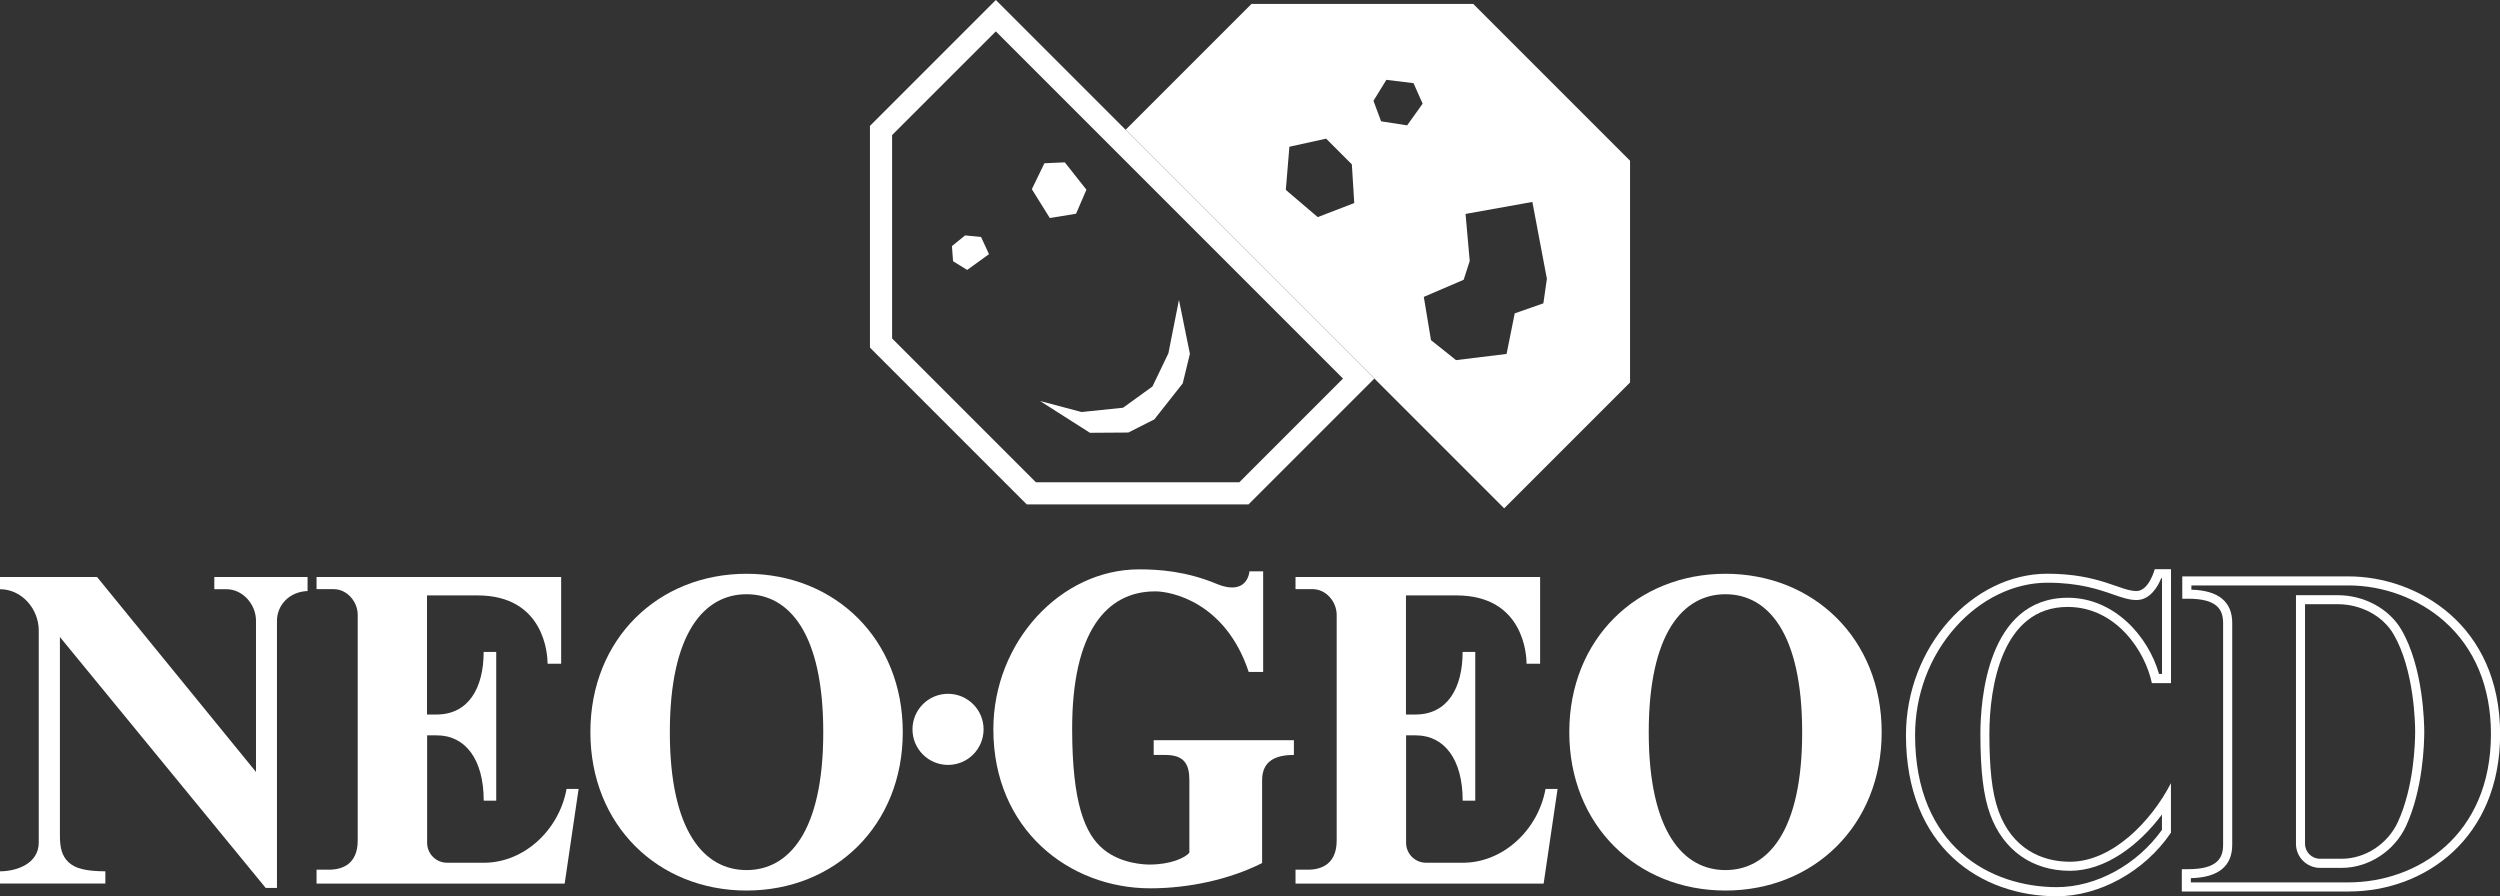
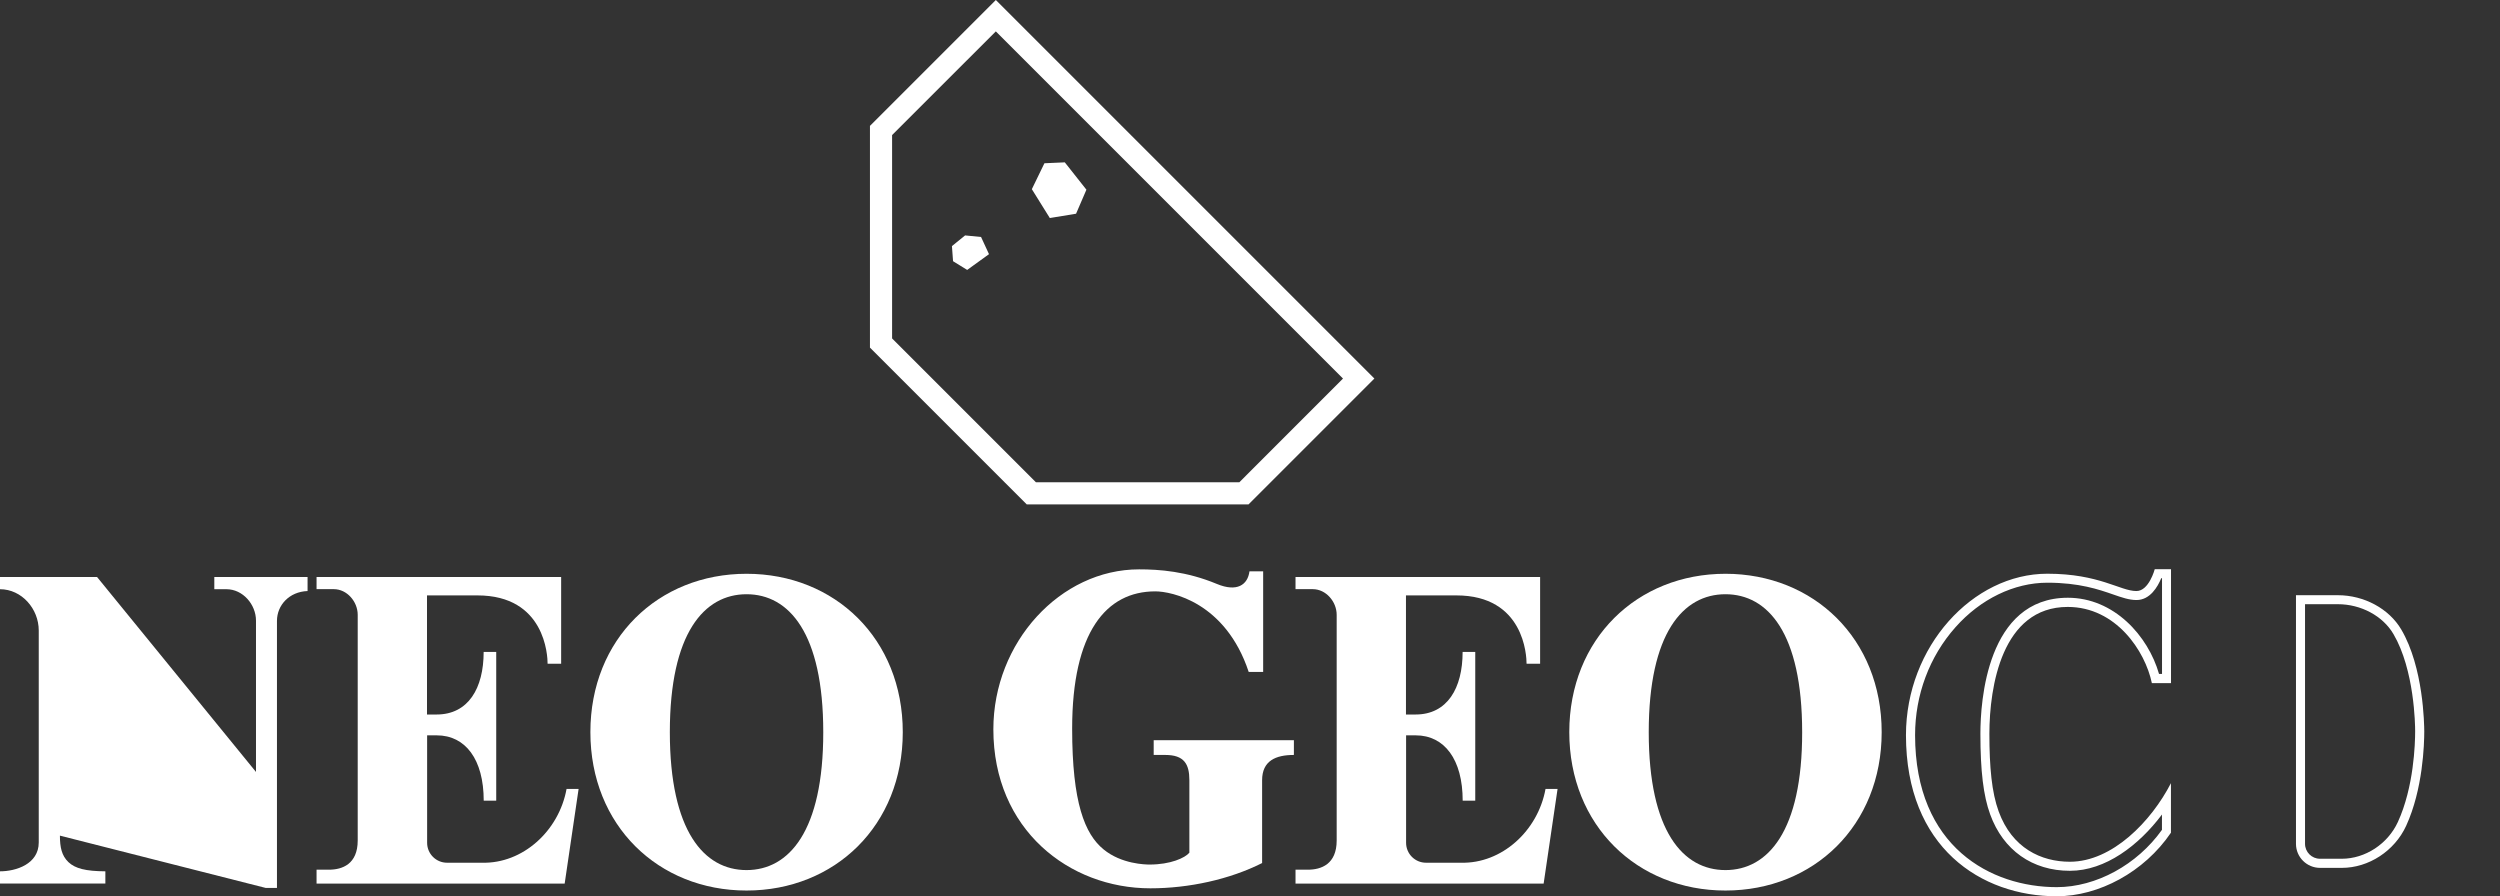
<svg xmlns="http://www.w3.org/2000/svg" version="1.1" viewBox="0 0 3839 1376.3">
  <rect x="0" y="0" width="3839" height="1376.3" fill="#333333" stroke="none" />
  <polygon class="st0" points="1652.4 328.2 1668.3 291.3 1635.1 249.3 1603.8 250.7 1584.5 290.5 1612.1 334.8" style="fill: rgb(255, 255, 255);" />
  <polygon class="st0" points="1482 361.5 1461.8 377.9 1463.5 401.1 1485.2 414.5 1518.7 390.3 1506.5 363.9" style="fill: rgb(255, 255, 255);" />
  <path class="st0" d="M 1529.2 0 L 1335.9 193.3 L 1335.9 533.8 L 1576.7 774.6 L 1917.2 774.6 L 2110.5 581.3 L 1529.2 0 Z M 1903.1 740.6 L 1590.8 740.6 L 1369.9 519.7 L 1369.9 207.4 L 1529.2 48.2 L 2062.3 581.3 L 1903.1 740.6 Z" style="fill: rgb(255, 255, 255);" />
-   <polygon class="st0" points="1794.2 542.5 1769.7 593.5 1724.6 626.1 1660.9 632.7 1597.1 615.8 1673.7 664.6 1732.7 664.2 1772.6 644 1816.2 588.7 1827.2 543.3 1810.4 460.5" style="fill: rgb(255, 255, 255);" />
-   <path class="st0" d="M 2262.3 6 L 1921.8 6 L 1728.5 199.3 L 2309.8 780.6 L 2503.1 587.3 L 2503.1 246.8 L 2262.3 6 Z M 2023.5 333.4 L 1974.5 291.6 L 1980 225.3 L 2036.4 212.9 L 2075.9 252.4 L 2079.6 311.8 L 2023.5 333.4 Z M 2160.8 192.5 L 2120.8 186.3 L 2109.1 154.8 L 2128.9 122.6 L 2170.6 127.7 L 2184.6 159.2 L 2160.8 192.5 Z M 2370 465.8 L 2326 481.2 L 2313.5 543.5 L 2235.9 553 L 2197.4 522.3 L 2186.4 455.9 L 2247.6 429.6 L 2256.9 400.8 L 2250.5 328.5 L 2353.1 310.1 L 2375.4 428.1 L 2370 465.8 Z" style="fill: rgb(255, 255, 255);" />
  <path class="st0" d="M 3687.4 966.7 C 3668.6 934.7 3630.3 914 3590 914 L 3525.7 914 L 3525.7 1295.8 C 3525.7 1316.2 3542.3 1332.7 3562.7 1332.7 L 3596.1 1332.7 C 3637.4 1332.7 3677.2 1306.7 3694.9 1268.1 C 3720.7 1211.9 3722.7 1142.7 3722.7 1122.9 C 3722.6 1112.9 3721.7 1024.9 3687.4 966.7 Z M 3682.2 1262.2 C 3666.7 1296 3632 1318.7 3596 1318.7 L 3562.6 1318.7 C 3549.9 1318.7 3539.6 1308.4 3539.6 1295.7 L 3539.6 927.8 L 3590 927.8 C 3625.5 927.8 3659.1 945.8 3675.4 973.7 C 3707.7 1028.8 3708.7 1113.3 3708.7 1122.7 C 3708.7 1141.9 3706.8 1208.5 3682.2 1262.2 Z" style="fill: rgb(255, 255, 255);" />
-   <path class="st0" d="M 3606.1 885.1 L 3351.1 885.1 L 3351.1 919.4 L 3360.2 919.4 C 3404.7 919.4 3413.8 936.1 3413.8 956.8 L 3413.8 1297.3 C 3413.8 1317.9 3404.6 1334.7 3360.2 1334.7 L 3350.4 1334.7 L 3350.4 1369 L 3425.3 1369 L 3526.9 1369 L 3606.3 1369 C 3725.1 1369 3839.2 1286 3839.2 1127.1 C 3839 959.1 3711.7 885.1 3606.1 885.1 Z M 3606.1 1355 L 3364.3 1355 L 3364.3 1348.5 C 3406.4 1347.5 3427.8 1330.2 3427.8 1297.3 L 3427.8 956.7 C 3427.8 923.9 3406.7 906.7 3365.1 905.5 L 3365.1 899 L 3606.2 899 C 3660 899 3713.5 918.9 3753 953.6 C 3800.2 995 3825.1 1055 3825.1 1127.1 C 3825.1 1283.6 3711.6 1355 3606.1 1355 Z" style="fill: rgb(255, 255, 255);" />
  <path class="st0" d="M 3175.2 932 C 3249.2 932 3294.1 999.6 3304.4 1049 L 3333.8 1049 L 3333.8 874.1 L 3308.8 874.1 C 3308.8 874.1 3300 907.6 3280.7 907.6 C 3255.6 907.6 3224 881 3143.9 881 C 3029.1 881 2926.8 993.1 2926.8 1128.9 C 2926.8 1301.3 3042 1376.3 3158.3 1376.3 C 3222.8 1376.3 3292.6 1339.3 3333.7 1278.7 L 3333.7 1202.6 C 3303.6 1261.1 3243.7 1323.3 3178.5 1323.3 C 3134.5 1323.3 3089.7 1302.5 3069.1 1245.9 C 3058.5 1216.8 3054.9 1178 3054.9 1126.7 C 3055 1054.4 3074.1 932 3175.2 932 Z M 3041.1 1126.7 C 3041.1 1183.9 3045.7 1222.1 3056.1 1250.6 C 3076.1 1305.6 3120.8 1337.2 3178.6 1337.2 C 3233.1 1337.2 3284.3 1298.2 3319.9 1250.8 L 3319.9 1274.3 C 3281.8 1327.9 3218.9 1362.3 3158.4 1362.3 C 3058 1362.3 2940.8 1301.2 2940.8 1128.8 C 2940.8 1067.1 2962.8 1008.2 3002.8 963.2 C 3041.3 919.8 3092.8 894.8 3144 894.8 C 3193 894.8 3222.9 905.2 3244.8 912.8 C 3258.6 917.6 3269.5 921.4 3280.8 921.4 C 3301.7 921.4 3313.4 901 3318.8 887.9 L 3320 887.9 L 3320 1034.9 L 3315.4 1034.9 C 3298.6 976.3 3246.2 917.9 3175.3 917.9 C 3050.8 918.1 3041.1 1077.8 3041.1 1126.7 Z" style="fill: rgb(255, 255, 255);" />
-   <path class="st0" d="M 472.3 886 L 329.1 886 L 329.1 904.8 L 347.8 904.8 C 372.8 904.8 393.1 928.1 393.1 953.1 L 393.1 1185.4 L 149 886 L 0 886 L 0 904.8 C 33.3 904.8 59.5 934.8 59.5 968.2 L 59.5 1293.7 C 59.5 1327 24.4 1338 0 1338 L 0 1356.8 L 161.8 1356.8 L 161.8 1338 C 131.5 1337.8 115.5 1333.7 105.1 1323.9 C 94.8 1314.1 92 1301.1 92 1283.2 L 92 978.2 L 408 1363.5 L 425.3 1363.5 L 425.3 953.5 C 425.3 929.2 444.3 908.6 472.3 907.6 L 472.3 886 Z" style="fill: rgb(255, 255, 255);" />
-   <circle class="st0" cx="1455.8" cy="1120" r="54.6" style="fill: rgb(255, 255, 255);" />
+   <path class="st0" d="M 472.3 886 L 329.1 886 L 329.1 904.8 L 347.8 904.8 C 372.8 904.8 393.1 928.1 393.1 953.1 L 393.1 1185.4 L 149 886 L 0 886 L 0 904.8 C 33.3 904.8 59.5 934.8 59.5 968.2 L 59.5 1293.7 C 59.5 1327 24.4 1338 0 1338 L 0 1356.8 L 161.8 1356.8 L 161.8 1338 C 131.5 1337.8 115.5 1333.7 105.1 1323.9 C 94.8 1314.1 92 1301.1 92 1283.2 L 408 1363.5 L 425.3 1363.5 L 425.3 953.5 C 425.3 929.2 444.3 908.6 472.3 907.6 L 472.3 886 Z" style="fill: rgb(255, 255, 255);" />
  <path class="st0" d="M 1771.6 1136.6 L 1771.6 1159.3 L 1789.4 1159.3 C 1818.3 1159.3 1826.4 1173.2 1826.4 1198.1 L 1826.4 1309.4 C 1819.8 1317.4 1797.3 1327.6 1765.4 1327.6 C 1758.9 1327.6 1722.1 1326.9 1694.6 1304.3 C 1665.8 1280.7 1646.4 1232.8 1646.4 1119 C 1646.4 970.8 1698.5 908.1 1774.1 908.1 C 1798.7 908.1 1882 924.7 1917.5 1031.8 L 1939.7 1031.8 L 1939.7 877.3 L 1918.7 877.3 C 1916 898.1 1899.6 909.6 1868.6 896.7 C 1821.8 877.2 1779.9 874.3 1749.2 874.3 C 1628.3 874.3 1525.4 986.2 1525.4 1119.9 C 1525.4 1273.9 1641.7 1364.1 1766.5 1364.1 C 1825.7 1364.1 1888.4 1350.4 1938.1 1325.3 L 1938.1 1198.1 C 1938.1 1168.3 1958.9 1159.3 1986.9 1159.3 L 1986.9 1136.6 L 1771.6 1136.6 L 1771.6 1136.6 Z" style="fill: rgb(255, 255, 255);" />
  <path class="st0" d="M 870 1211.5 C 858.3 1276 802.7 1326.4 740.3 1324.8 L 686.5 1324.8 C 669.6 1324.8 655.9 1311.1 655.9 1294.2 L 655.9 1129.2 L 670.7 1129.2 C 714.7 1129.2 742.8 1166.1 742.8 1229.5 L 762 1229.5 L 762 1117.1 L 762 1111.4 L 762 1001.1 L 742.7 1001.1 C 742.7 1056.9 719.1 1097.2 670.5 1097.2 L 655.7 1097.2 L 655.7 914.3 L 733.1 914.3 C 837.3 914.3 840.9 1007.2 840.9 1019.2 L 861.7 1019.2 L 861.7 918.3 L 861.7 886 L 486.1 886 L 486.1 904.7 L 512.6 904.7 C 532.9 904.7 549.3 923.9 549.3 944.1 L 549.3 1290.7 C 549.3 1327.2 525.4 1335.5 505.1 1335.5 L 486.1 1335.5 L 486.1 1356.9 L 549.3 1356.9 L 867.1 1356.9 L 888.5 1211.5 L 870 1211.5 Z" style="fill: rgb(255, 255, 255);" />
  <path class="st0" d="M 1146.4 881.1 C 1010.9 881.1 906.6 980.9 906.6 1124.3 C 906.6 1267.7 1011 1367.5 1146.4 1367.5 C 1281.9 1367.5 1386.3 1267.7 1386.3 1124.3 C 1386.3 980.9 1281.9 881.1 1146.4 881.1 Z M 1146.4 1336.1 C 1081.3 1336.1 1028.6 1276.5 1028.6 1124.3 C 1028.6 972.1 1081.4 912.5 1146.4 912.5 C 1211.5 912.5 1264.2 972.1 1264.2 1124.3 C 1264.3 1276.5 1211.5 1336.1 1146.4 1336.1 Z" style="fill: rgb(255, 255, 255);" />
  <path class="st0" d="M 2373.3 1211.5 C 2361.6 1276 2306 1326.4 2243.6 1324.8 L 2189.8 1324.8 C 2172.9 1324.8 2159.2 1311.1 2159.2 1294.2 L 2159.2 1129.2 L 2174 1129.2 C 2218 1129.2 2246.1 1166.1 2246.1 1229.5 L 2265.4 1229.5 L 2265.4 1117.1 L 2265.4 1111.4 L 2265.4 1001.1 L 2246 1001.1 C 2246 1056.9 2222.4 1097.2 2173.8 1097.2 L 2159 1097.2 L 2159 914.3 L 2236.4 914.3 C 2340.6 914.3 2344.2 1007.2 2344.2 1019.2 L 2365 1019.2 L 2365 918.3 L 2365 886 L 1989.4 886 L 1989.4 904.7 L 2015.9 904.7 C 2036.2 904.7 2052.6 923.9 2052.6 944.1 L 2052.6 1290.7 C 2052.6 1327.2 2028.7 1335.5 2008.4 1335.5 L 1989.4 1335.5 L 1989.4 1356.9 L 2052.6 1356.9 L 2370.4 1356.9 L 2391.8 1211.5 L 2373.3 1211.5 Z" style="fill: rgb(255, 255, 255);" />
  <path class="st0" d="M 2649.6 881.1 C 2514.1 881.1 2409.8 980.9 2409.8 1124.3 C 2409.8 1267.7 2514.2 1367.5 2649.6 1367.5 C 2785.1 1367.5 2889.5 1267.7 2889.5 1124.3 C 2889.5 980.9 2785.1 881.1 2649.6 881.1 Z M 2649.6 1336.1 C 2584.5 1336.1 2531.8 1276.5 2531.8 1124.3 C 2531.8 972.1 2584.6 912.5 2649.6 912.5 C 2714.7 912.5 2767.4 972.1 2767.4 1124.3 C 2767.6 1276.5 2714.7 1336.1 2649.6 1336.1 Z" style="fill: rgb(255, 255, 255);" />
</svg>